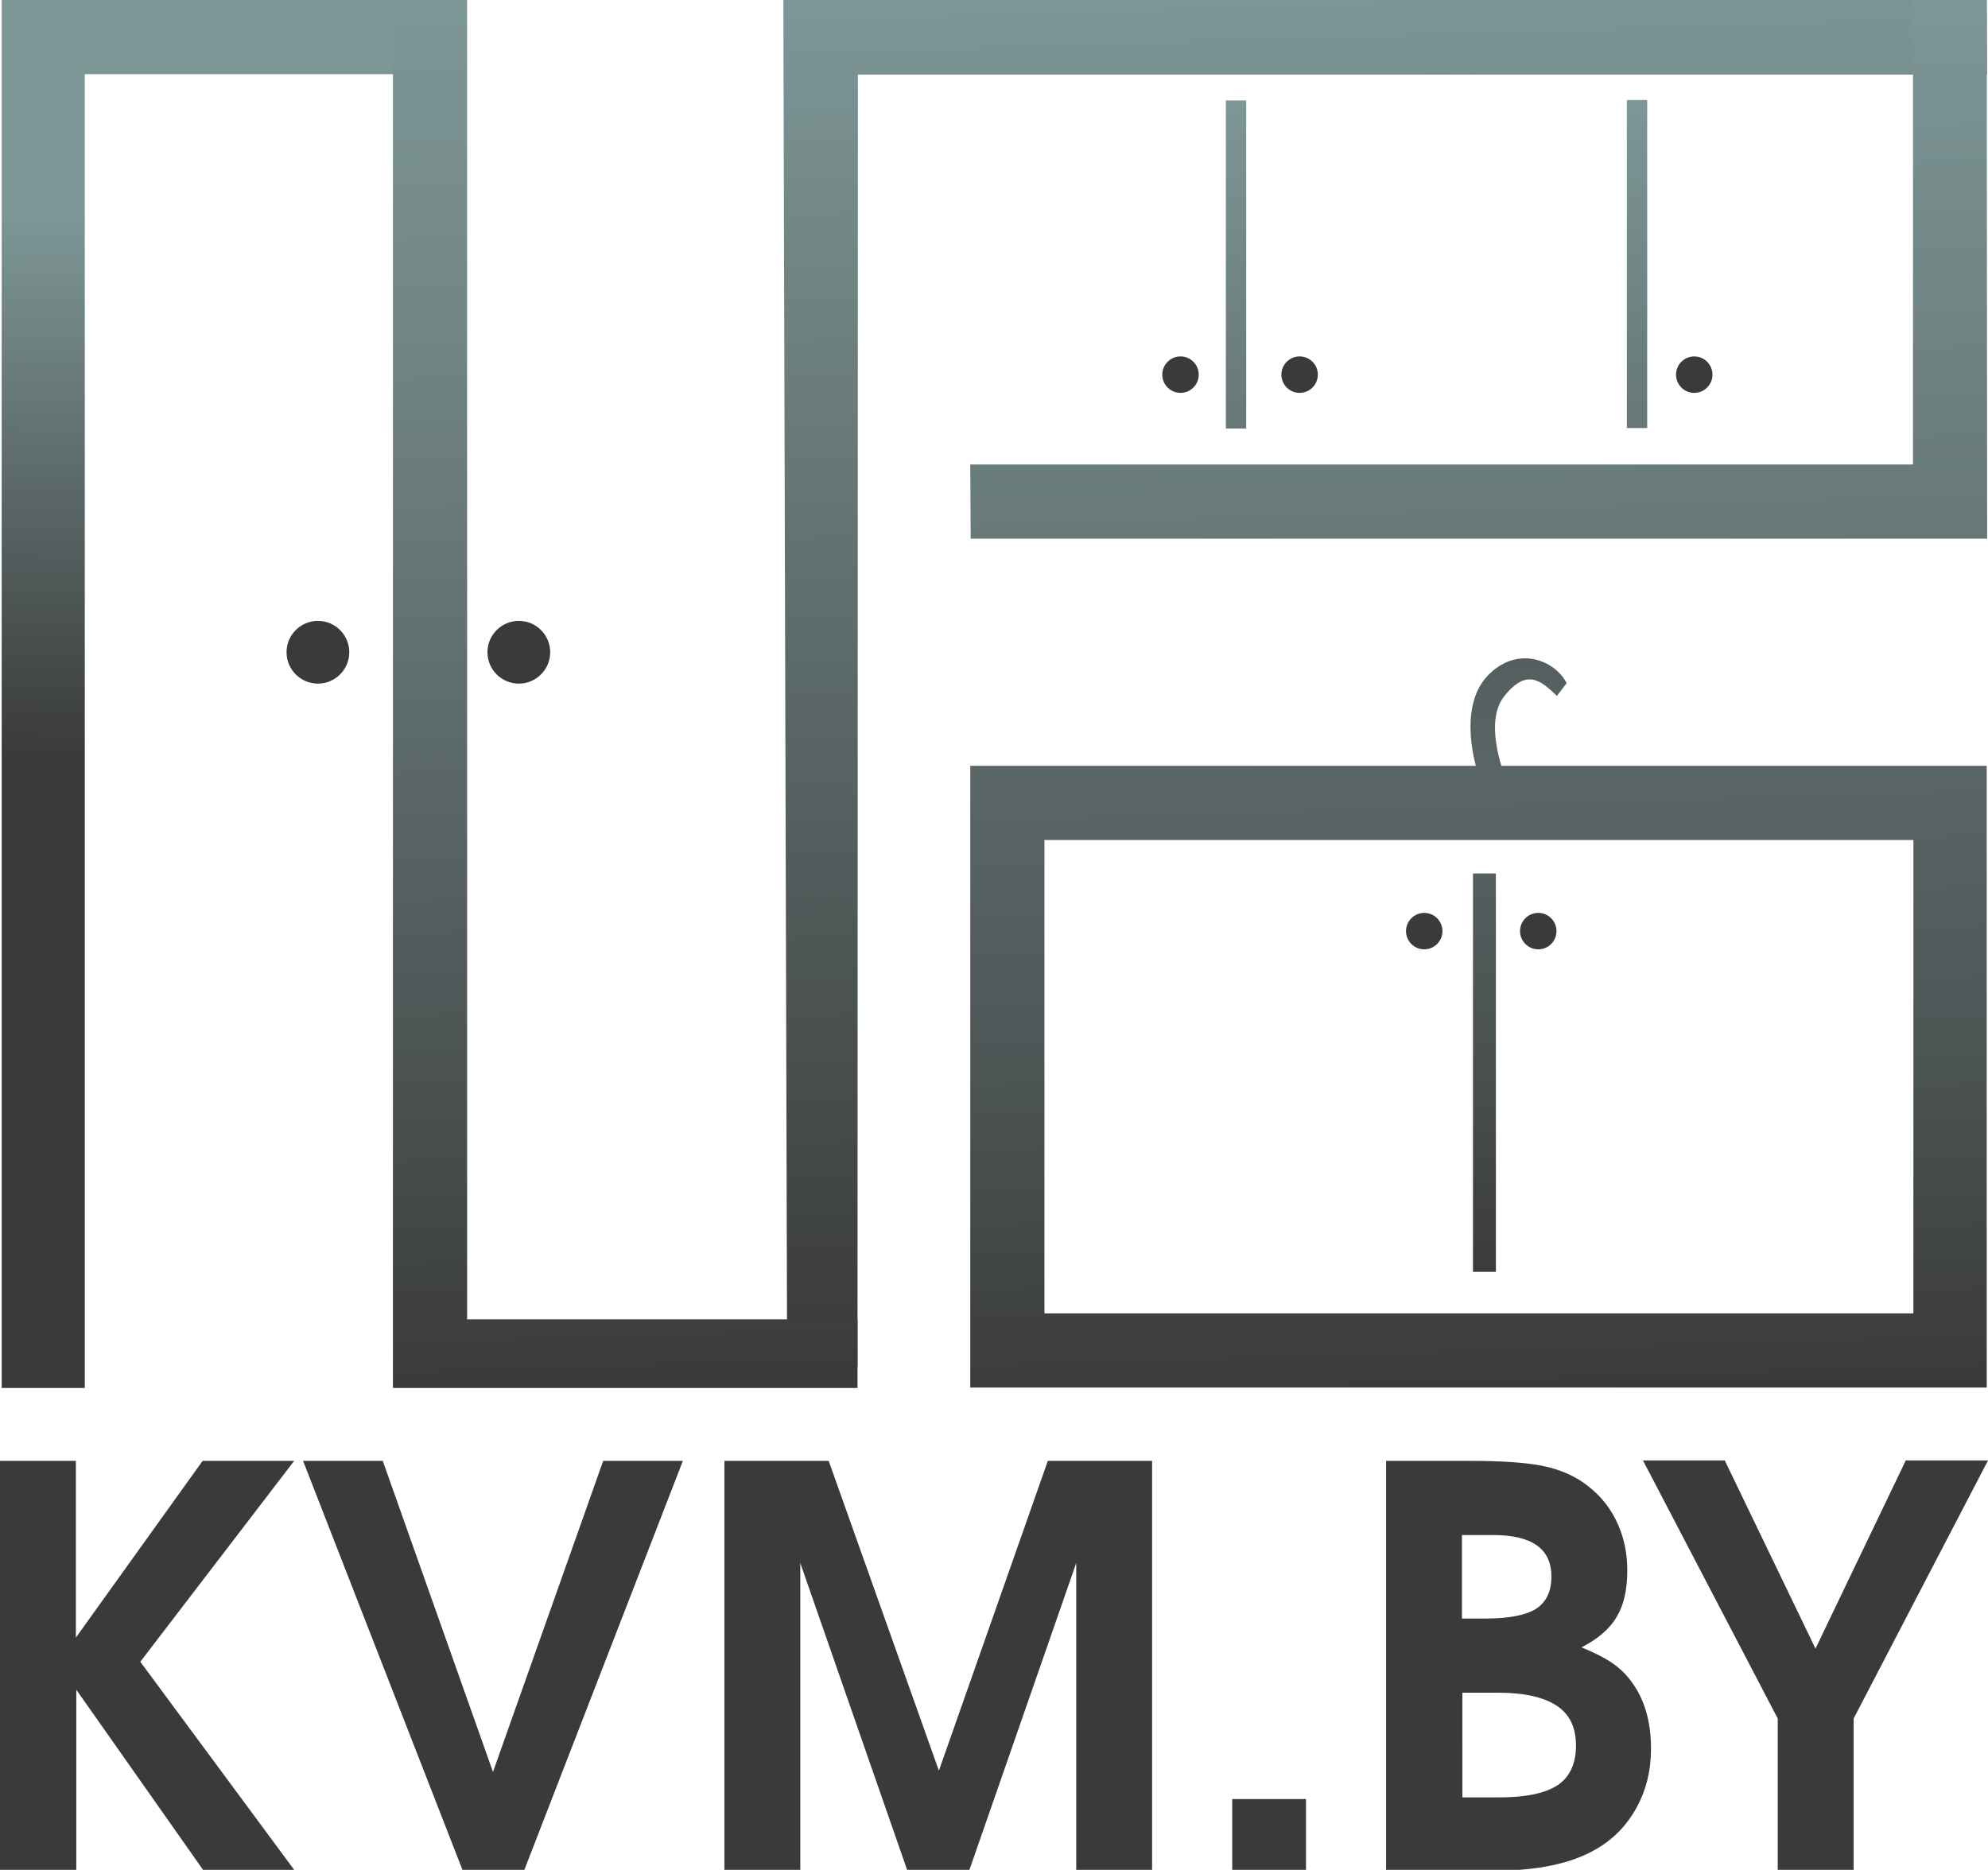
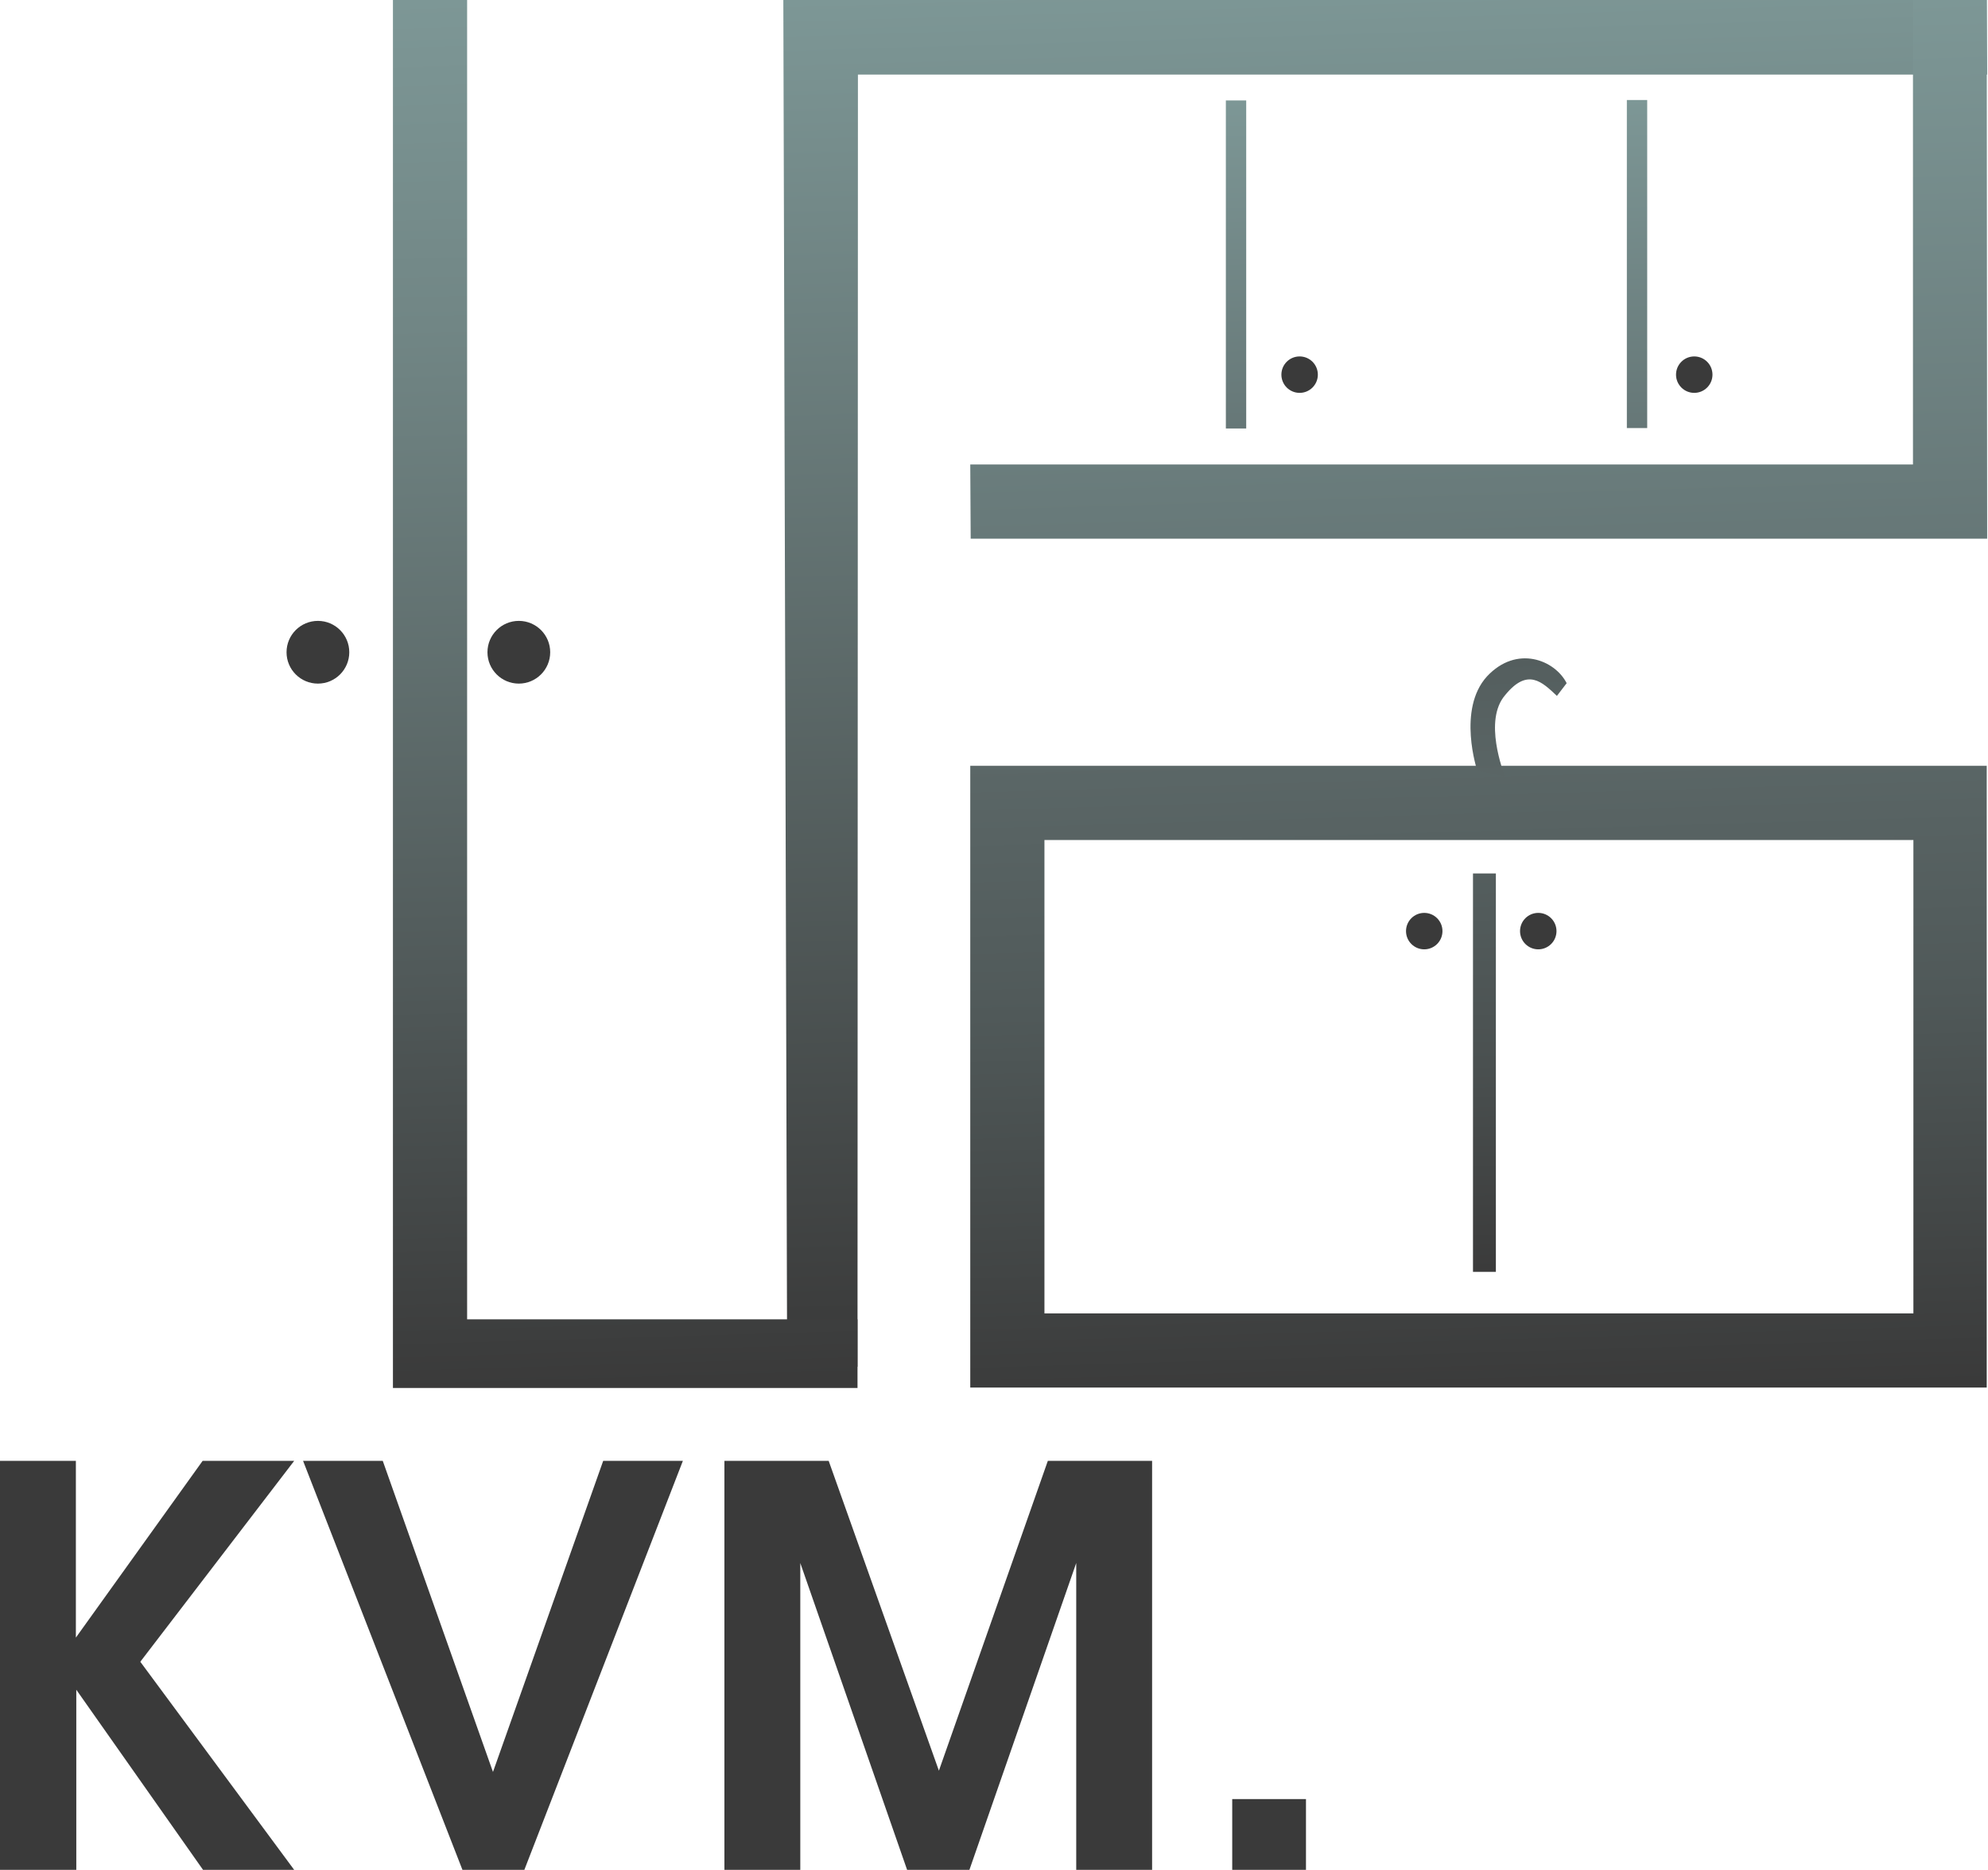
<svg xmlns="http://www.w3.org/2000/svg" version="1.1" id="Слой_1" x="0px" y="0px" viewBox="0 0 469 441.2" style="enable-background:new 0 0 469 441.2;" xml:space="preserve">
  <style type="text/css">
	.st0{fill:#3A3A3A;}
	.st1{fill:url(#SVGID_1_);}
	.st2{fill:url(#SVGID_00000081643578574532329670000003127393394150232705_);}
	.st3{fill:url(#SVGID_00000054266346906435914250000013692210535890502787_);}
	.st4{fill:url(#SVGID_00000080900987279816458740000014971272565095261331_);}
	.st5{fill:url(#SVGID_00000139984306966306824170000017625276754244720514_);}
	.st6{fill:url(#SVGID_00000127743279056606476670000011543193254421828746_);}
	.st7{fill:url(#SVGID_00000011005703050478216760000018266495476119499948_);}
	.st8{fill:url(#SVGID_00000086684579414442438510000017127811722168252324_);}
	.st9{fill:url(#SVGID_00000030461042832558703030000015952567334371738752_);}
	.st10{fill:none;}
</style>
  <circle class="st0" cx="75" cy="153.9" r="7.4" />
  <circle class="st0" cx="122.4" cy="153.9" r="7.4" />
  <circle class="st0" cx="399.7" cy="88.4" r="4.3" />
  <circle class="st0" cx="306.6" cy="88.4" r="4.3" />
-   <circle class="st0" cx="278.5" cy="88.4" r="4.3" />
  <linearGradient id="SVGID_1_" gradientUnits="userSpaceOnUse" x1="290.49" y1="23.639" x2="292.819" y2="101.165">
    <stop offset="0" style="stop-color:#7D9796" />
    <stop offset="1" style="stop-color:#667777" />
  </linearGradient>
  <path class="st1" d="M289.2,23.7v77.4h4.8V23.7C294.1,23.7,284.2,23.7,289.2,23.7z" />
  <linearGradient id="SVGID_00000097495936264024184930000008166749725922758030_" gradientUnits="userSpaceOnUse" x1="348.782" y1="206.04" x2="351.611" y2="300.167">
    <stop offset="0" style="stop-color:#545E5E" />
    <stop offset="0.475" style="stop-color:#4A5050" />
    <stop offset="0.992" style="stop-color:#3B3B3B" />
  </linearGradient>
-   <path style="fill:url(#SVGID_00000097495936264024184930000008166749725922758030_);" d="M347.5,206.1v94h5.4v-94  C352.9,206.1,341.8,206.1,347.5,206.1z" />
+   <path style="fill:url(#SVGID_00000097495936264024184930000008166749725922758030_);" d="M347.5,206.1v94h5.4v-94  C352.9,206.1,341.8,206.1,347.5,206.1" />
  <linearGradient id="SVGID_00000148641544167715045260000008412401319384691589_" gradientUnits="userSpaceOnUse" x1="385.063" y1="23.47" x2="387.393" y2="100.996">
    <stop offset="0" style="stop-color:#7D9796" />
    <stop offset="1" style="stop-color:#667777" />
  </linearGradient>
  <path style="fill:url(#SVGID_00000148641544167715045260000008412401319384691589_);" d="M383.8,23.6V101h4.8V23.6  C388.6,23.6,378.7,23.6,383.8,23.6z" />
  <circle class="st0" cx="362.9" cy="219.7" r="4.3" />
  <circle class="st0" cx="336" cy="219.7" r="4.3" />
  <linearGradient id="SVGID_00000012474105254995065520000008038856053493506694_" gradientUnits="userSpaceOnUse" x1="53.486" y1="263.171" x2="54.78" y2="391.491" gradientTransform="matrix(1 0 0 -1 0 442.255)">
    <stop offset="0" style="stop-color:#3A3A3A" />
    <stop offset="1" style="stop-color:#7D9796" />
  </linearGradient>
-   <polygon style="fill:url(#SVGID_00000012474105254995065520000008038856053493506694_);" points="110,0 110,17.5 20,17.5 20,327.5   0.4,327.5 0.4,0 " />
  <linearGradient id="SVGID_00000157998204812001413990000017185317288318123196_" gradientUnits="userSpaceOnUse" x1="322.217" y1="-4.128" x2="331.915" y2="318.617">
    <stop offset="0" style="stop-color:#7D9796" />
    <stop offset="0.992" style="stop-color:#3A3A3A" />
  </linearGradient>
  <polygon style="fill:url(#SVGID_00000157998204812001413990000017185317288318123196_);" points="468.7,0 468.8,17.6 202.4,17.6   202.3,322.5 185.7,322.5 184.8,0 " />
  <linearGradient id="SVGID_00000002386446039709701990000012492309506343109250_" gradientUnits="userSpaceOnUse" x1="137.851" y1="-1.357" x2="147.782" y2="329.14">
    <stop offset="0" style="stop-color:#7D9796" />
    <stop offset="0.233" style="stop-color:#718685" />
    <stop offset="0.691" style="stop-color:#515A5A" />
    <stop offset="0.992" style="stop-color:#3A3A3A" />
  </linearGradient>
  <polygon style="fill:url(#SVGID_00000002386446039709701990000012492309506343109250_);" points="202.3,327.5 202.3,311.3   110.2,311.3 110.2,0 92.7,0 92.7,327.5 " />
  <linearGradient id="SVGID_00000052091411135646655840000012402750696251259796_" gradientUnits="userSpaceOnUse" x1="347.036" y1="3.132" x2="350.868" y2="130.651">
    <stop offset="0" style="stop-color:#7D9796" />
    <stop offset="1" style="stop-color:#667777" />
  </linearGradient>
  <polygon style="fill:url(#SVGID_00000052091411135646655840000012402750696251259796_);" points="229,127.1 228.9,109.6   451.3,109.6 451.3,0 468.7,0 468.8,127.1 " />
  <linearGradient id="SVGID_00000098943058988304065360000016723414164882494630_" gradientUnits="userSpaceOnUse" x1="346.499" y1="177.119" x2="351.119" y2="330.877">
    <stop offset="0" style="stop-color:#5B6767" />
    <stop offset="0.386" style="stop-color:#505959" />
    <stop offset="0.992" style="stop-color:#3A3A3A" />
  </linearGradient>
  <path style="fill:url(#SVGID_00000098943058988304065360000016723414164882494630_);" d="M228.9,180.7v146.7h239.8V180.7  L228.9,180.7L228.9,180.7z M451.4,309.9h-205V198.2h205V309.9z" />
  <linearGradient id="SVGID_00000176752034801519821060000010687139445965785780_" gradientUnits="userSpaceOnUse" x1="357.951" y1="155.371" x2="358.785" y2="183.131">
    <stop offset="0" style="stop-color:#545E5E" />
    <stop offset="0.992" style="stop-color:#5A6565" />
  </linearGradient>
  <path style="fill:url(#SVGID_00000176752034801519821060000010687139445965785780_);" d="M369.6,161.2l-2.3,3  c-3.5-3.3-6.9-6.7-12.2-0.2c-5.2,6-0.4,18.1-0.1,19.2l-6.5-1.4c0,0-4.8-14.4,2.3-22.2C357.8,152.1,366.8,155.7,369.6,161.2z" />
-   <line class="st10" x1="370.4" y1="171.1" x2="355.7" y2="188" />
  <path class="st0" d="M0,441.2v-96.5h17.9v41.7l29.9-41.7h21.6l-36.3,47.4l36.3,49.1H47.9l-29.9-42.5v42.5H0z" />
  <path class="st0" d="M109.1,441.2l-37.6-96.5h18.8l26,73.4l26-73.4h18.8l-37.4,96.5H109.1z" />
  <path class="st0" d="M170.9,441.2v-96.5h24.6l26,73.1l25.7-73.1h24.6v96.5h-17.9v-72.4l-25.2,72.4H214l-25.2-72.4v72.4H170.9z" />
  <path class="st0" d="M290.7,441.2v-16.7h17.4v16.7H290.7z" />
-   <path class="st0" d="M327,441.2v-96.5h19.9c7.4,0,12.9,0.4,16.6,1.1c3.7,0.7,7.1,2,10,4c3.3,2.3,5.9,5.2,7.7,8.8  c1.8,3.6,2.7,7.6,2.7,11.9c0,4.6-0.8,8.2-2.5,11c-1.6,2.8-4.4,5.2-8.3,7.2c3.2,1.3,5.7,2.6,7.4,3.8c1.7,1.2,3.3,2.7,4.6,4.6  c2.9,4,4.4,9.2,4.4,15.5c0,5.1-1.1,9.7-3.4,13.9c-2.3,4.2-5.5,7.5-9.7,9.9c-5.7,3.3-13.7,5-23.8,5H327z M344.9,381.9h5.7  c5.4,0,9.4-0.8,11.8-2.3c2.4-1.6,3.6-4.1,3.6-7.6c0-6.6-4.6-9.8-13.8-9.8h-7.3V381.9z M344.9,424.1h8.9c6.3,0,10.8-1,13.7-2.9  c2.8-1.9,4.3-5,4.3-9.3c0-4.3-1.5-7.4-4.5-9.4s-7.6-3.1-13.8-3.1h-8.5V424.1z" />
-   <path class="st0" d="M419.4,441.2v-35.7l-31.8-60.9h19.3l21.4,44.4l21.3-44.4H469l-31.7,60.9v35.7H419.4z" />
</svg>